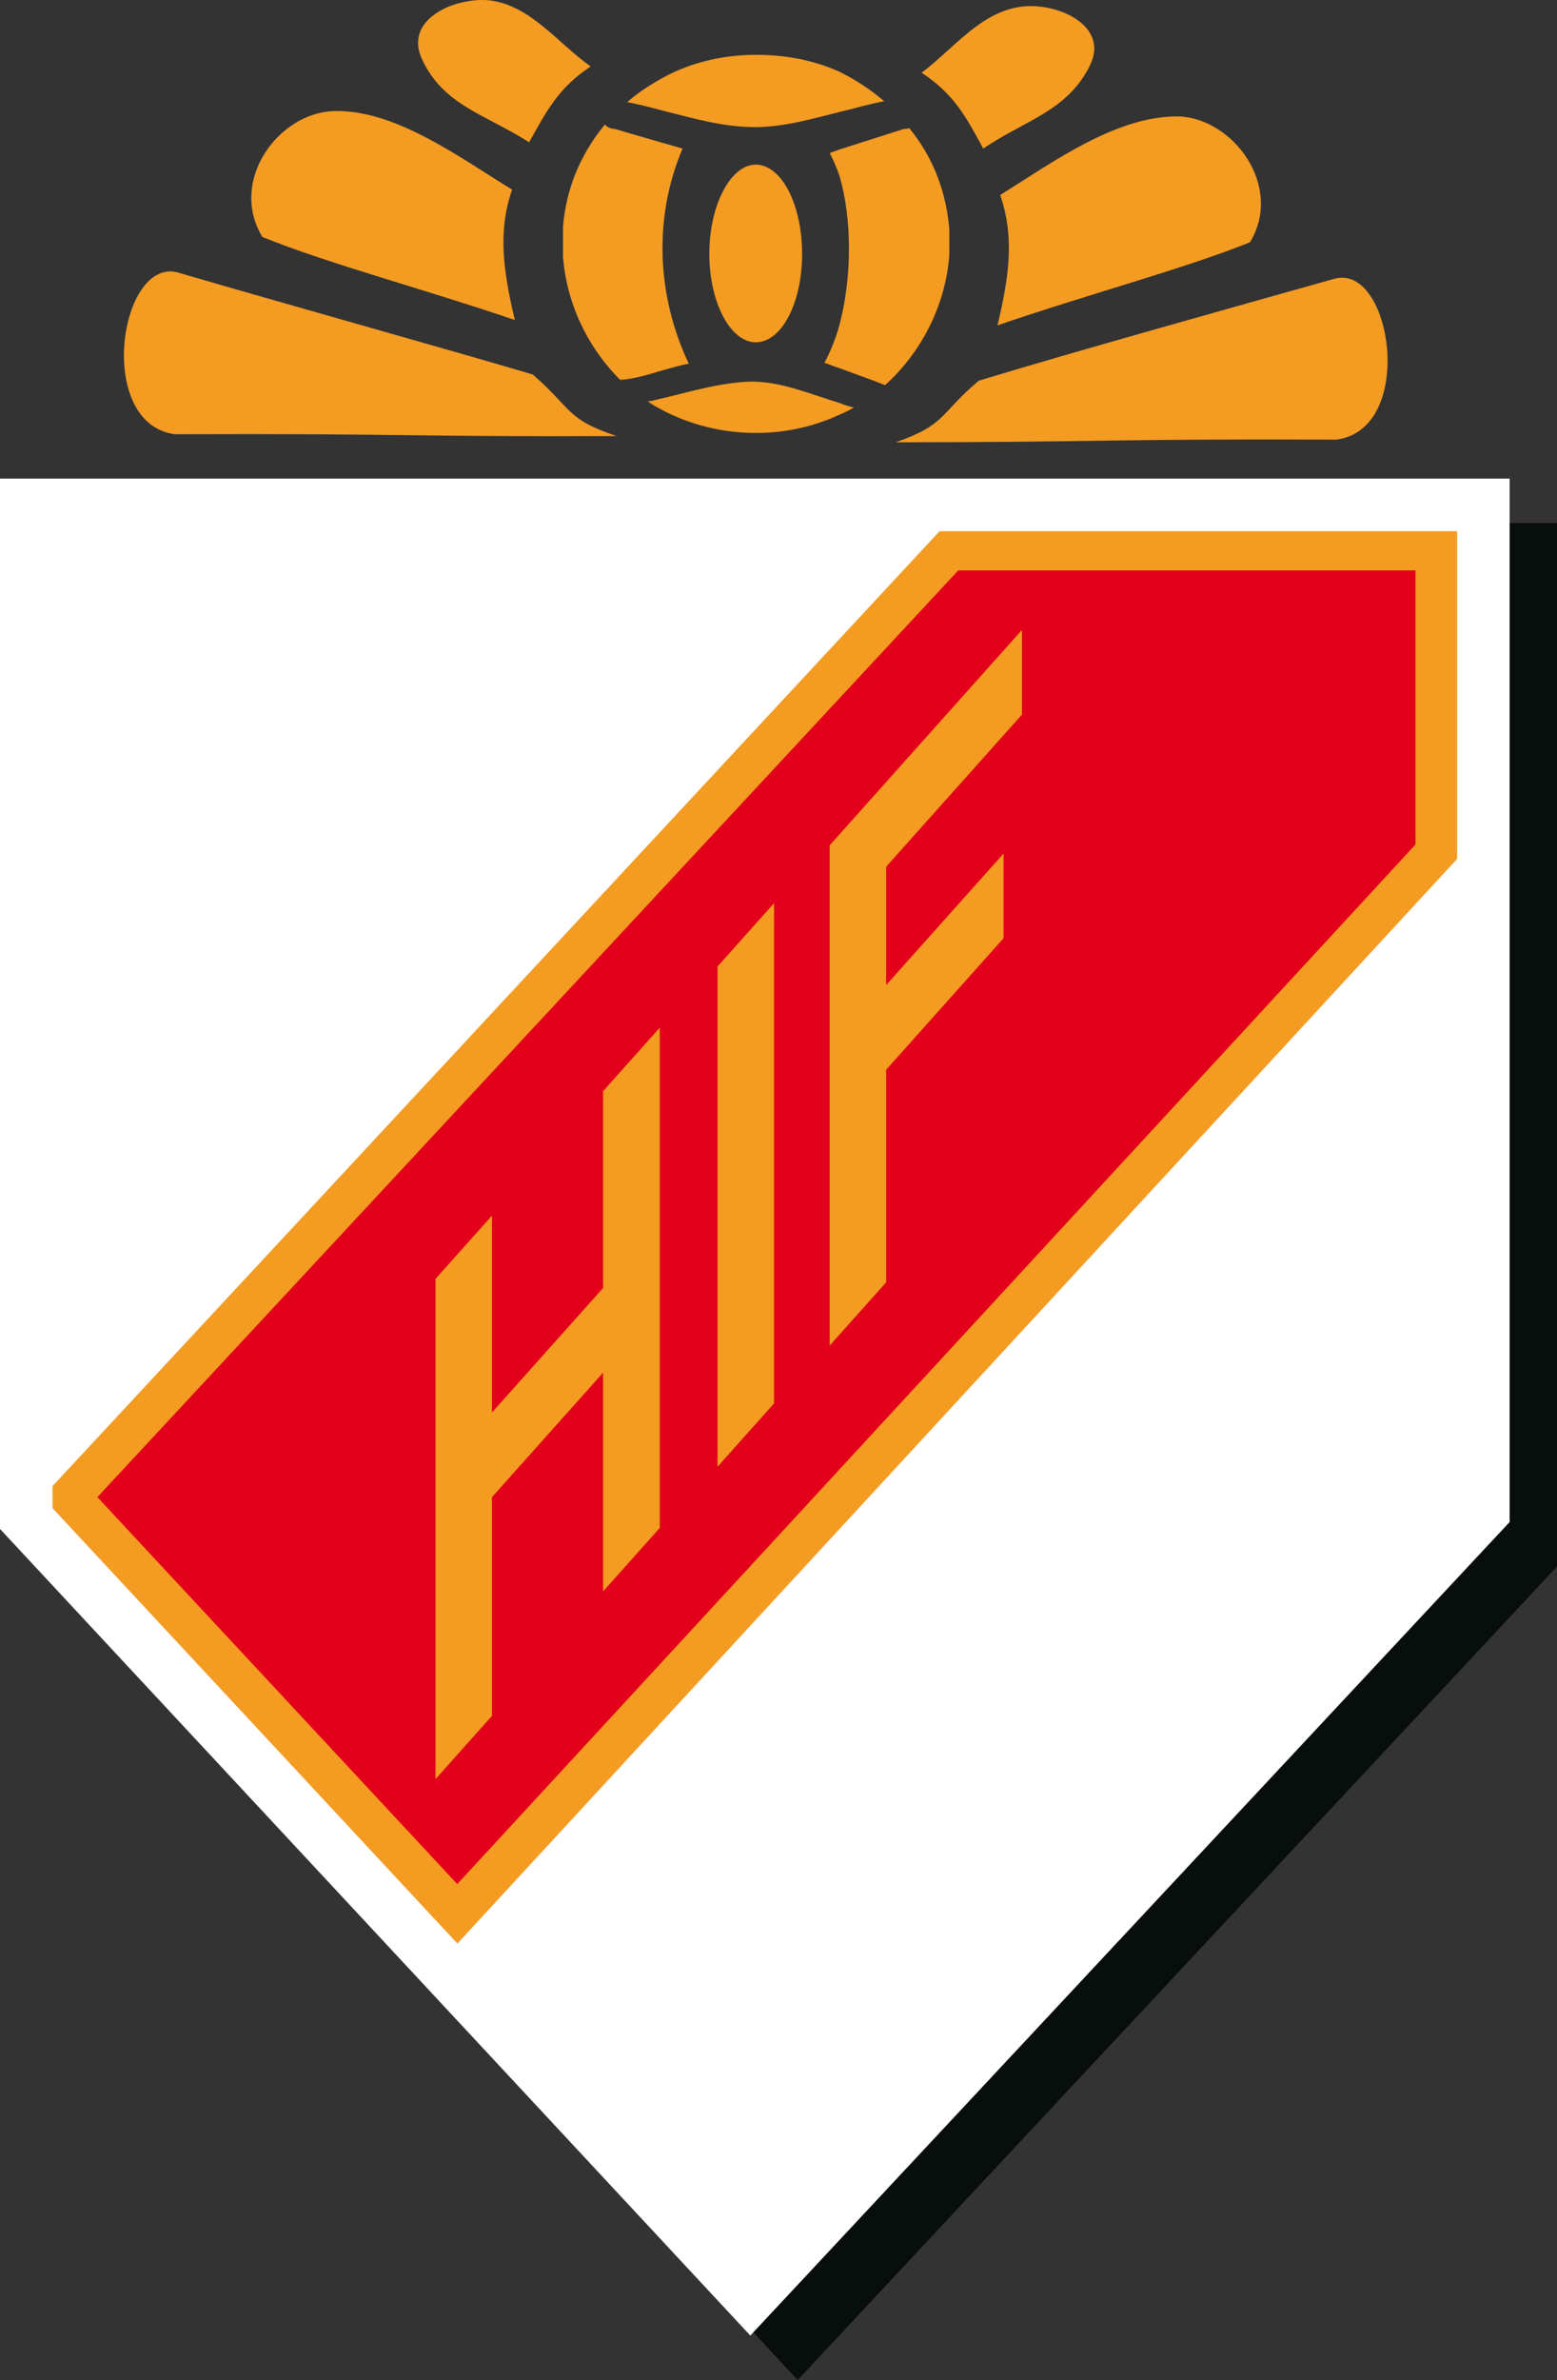
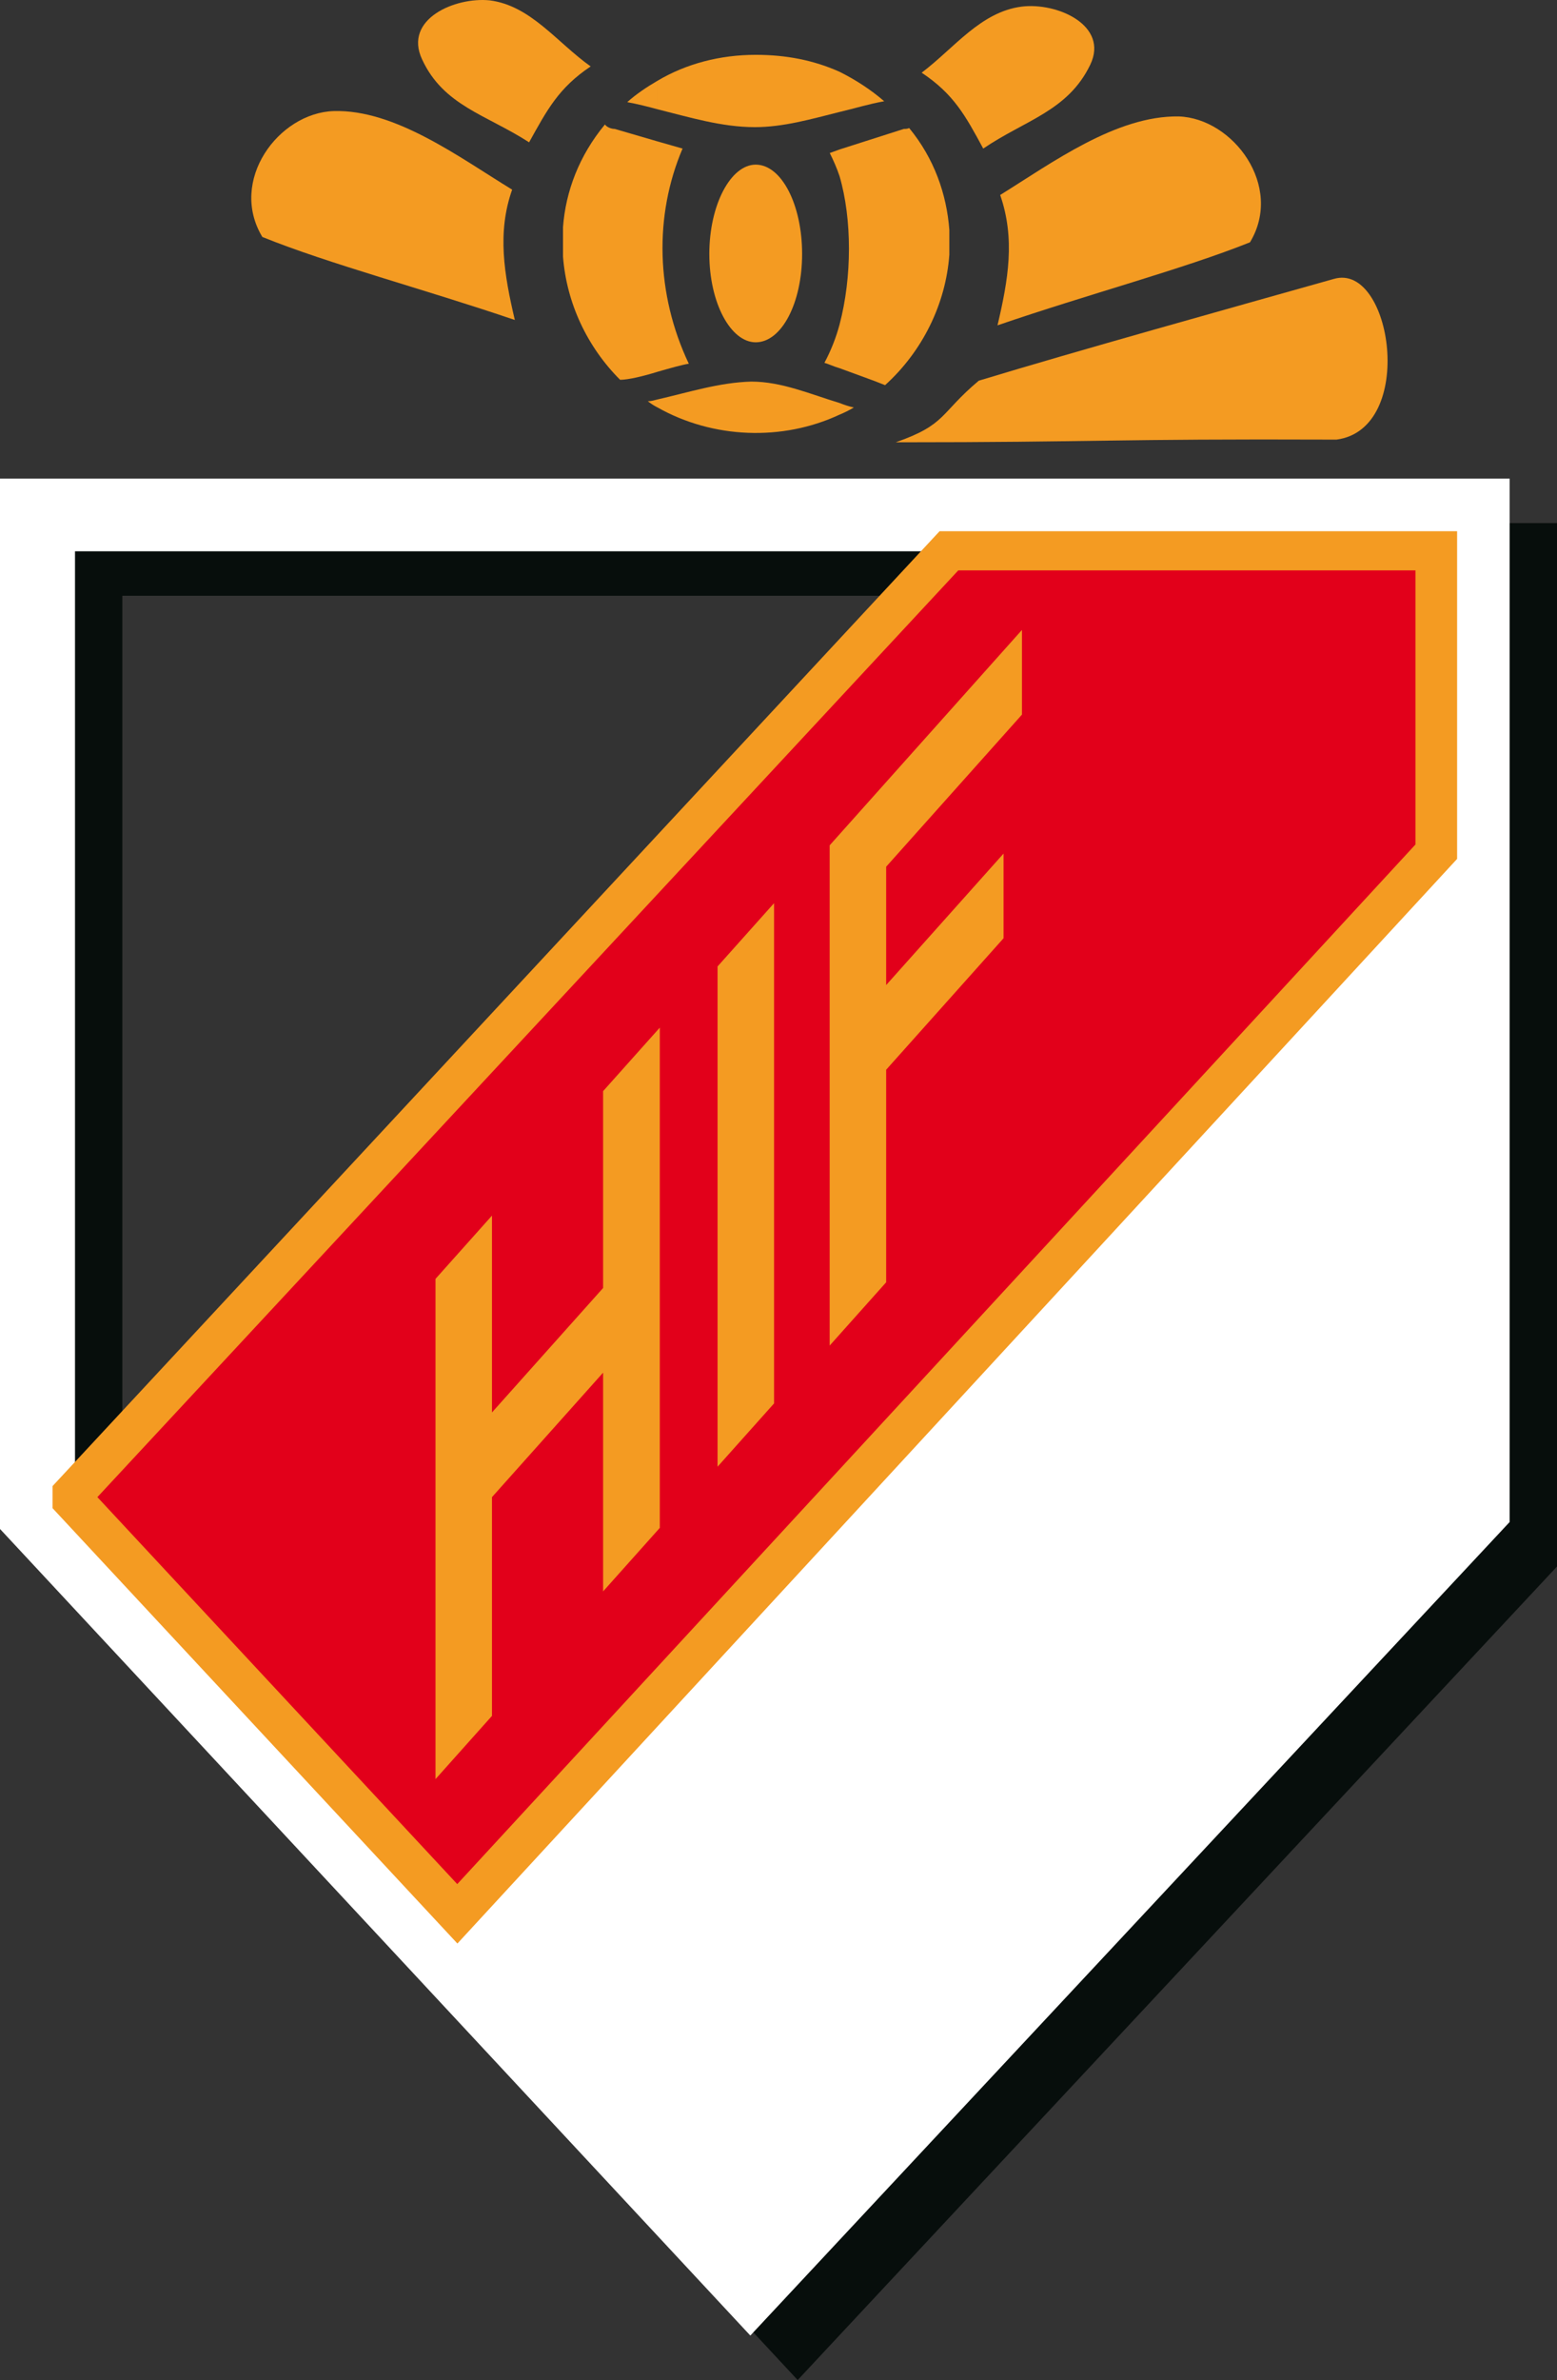
<svg xmlns="http://www.w3.org/2000/svg" version="1.1" id="Ebene_1" x="0px" y="0px" width="502.189px" height="767.165px" viewBox="0 0 502.189 767.165" enable-background="new 0 0 502.189 767.165" xml:space="preserve">
  <rect x="0" y="0" width="502.189" height="767.165" fill="#333333" stroke="none" />
  <g>
    <path fill="#070E0C" d="M15.272,502.699V180.325v-11.712h12.095h462.729h12.094v11.712v320.121v4.485l-3.116,3.338L266.269,757.532   l-8.991,9.633l-8.962-9.633L18.389,510.521l-3.117-3.346V502.699L15.272,502.699z M39.462,192.039v306.184L257.309,732.26   l220.693-236.3V192.039H39.462L39.462,192.039z" />
    <polygon fill-rule="evenodd" clip-rule="evenodd" fill="#FFFFFF" points="474.824,268.071 474.824,486.099 242.02,735.366    142.453,628.442 474.824,268.071  " />
-     <polygon fill-rule="evenodd" clip-rule="evenodd" fill="#FFFFFF" points="12.095,485.771 12.095,165.98 309.357,165.98    12.095,485.771  " />
    <path fill="#FFFFFF" d="M0,488.353V165.98v-11.715h12.095h462.729h12.094v11.715v320.119v4.486l-3.115,3.339L250.998,743.191   l-8.992,9.627l-8.963-9.627L3.117,496.175L0,492.829V488.353L0,488.353z M24.19,177.694v306.181l217.846,234.038l220.691-236.302   V177.694H24.19L24.19,177.694z" />
    <path fill-rule="evenodd" clip-rule="evenodd" fill="#FED51E" d="M164.036,560.17c0-28.655,0-57.006,0-85.344   c0-28.343,0-56.682-0.288-84.7c3.741-3.862,7.481-7.729,10.935-11.592c0,11.592,0,23.185,0,34.777c0,11.602,0,23.194,0,34.784   c14.389-15.135,28.49-30.267,42.59-45.409c0-11.594,0-22.865,0-34.457s0-23.186,0-34.46c3.453-3.864,6.907-7.729,10.648-11.597   c0,28.018,0,56.043,0.287,84.056c0,28.347,0.289,56.364,0.289,85.024c-3.742,3.543-7.195,7.406-10.936,11.269   c0-13.201,0-26.403,0-39.929c0-13.205-0.288-26.736-0.288-39.941c-14.1,15.141-28.201,30.275-42.59,45.41   c0,13.526,0.288,26.734,0.288,40.261c0,13.203,0,26.728,0,40.253C171.229,552.439,167.489,556.301,164.036,560.17L164.036,560.17z    M248.352,469.672c0-28.017-0.288-56.361-0.576-84.375c0-28.021,0-56.038-0.288-83.734c3.741-3.866,6.907-7.728,10.647-11.592   c0.29,28.02,0.29,55.716,0.575,83.733c0,28.015,0,56.358,0.29,84.378C255.546,461.941,251.805,466.133,248.352,469.672   L248.352,469.672z M278.564,437.144c0-28.017-0.285-56.039-0.575-84.371c0-27.699-0.286-55.396-0.286-83.415   c8.921-9.659,18.128-19.327,27.049-28.986c8.921-9.336,18.132-19,27.338-28.662c0,6.443,0,12.88,0,19.653   c-14.673,15.455-29.061,30.914-43.738,46.368c0,8.694,0.285,17.068,0.285,25.763c0,8.699,0,17.394,0,25.765   c12.661-13.208,25.326-26.731,37.986-40.253c0,6.763,0.286,13.196,0.286,19.643c-12.661,13.523-25.321,27.054-37.982,40.58   c0,12.559,0.286,25.437,0.286,37.999c0,12.885,0,25.767,0.29,38.648C285.759,429.416,282.309,433.283,278.564,437.144   L278.564,437.144z" />
    <path fill-rule="evenodd" clip-rule="evenodd" fill="#F49B22" d="M321.732,104.867c29.351-10.072,59.854-18.128,81.435-26.763   c10.938-18.128-5.467-39.999-23.019-40.575c-20.145-0.288-40.864,14.963-57.555,25.324   C327.489,76.954,325.187,90.191,321.732,104.867L321.732,104.867z" />
    <path fill-rule="evenodd" clip-rule="evenodd" fill="#F49B22" d="M317.127,47.89c13.526-9.209,27.338-12.087,34.532-27.051   c6.042-12.662-10.648-20.143-22.157-18.705c-13.236,1.727-21.582,13.238-32.229,21.295C307.63,30.335,311.37,37.242,317.127,47.89   L317.127,47.89z" />
    <path fill-rule="evenodd" clip-rule="evenodd" fill="#F49B22" d="M288.927,142.564c65.61,0,68.489-1.151,142.154-0.864   c25.901-3.453,17.842-57.265-0.861-51.797c-33.671,9.496-82.301,23.021-114.53,32.805   C303.029,133.355,305.327,136.809,288.927,142.564L288.927,142.564z" />
    <path fill-rule="evenodd" clip-rule="evenodd" fill="#F49B22" d="M270.795,23.142c5.182,2.59,10.072,5.755,14.393,9.496   c-4.896,0.864-9.497,2.302-14.393,3.453V23.142L270.795,23.142z M306.193,74.076v8.057c-1.151,15.828-8.636,31.079-20.721,42.014   c-3.454-1.438-10.072-3.741-14.678-5.467v-14.101c4.03-15.251,4.03-33.957,0-47.77v-8.633l20.721-6.618   c0.575,0,1.151,0,1.727-0.288C301.298,51.055,305.327,62.565,306.193,74.076L306.193,74.076z M270.795,133.644v-3.741   c1.441,0.576,3.169,1.151,4.605,1.439C273.964,132.204,272.236,133.068,270.795,133.644L270.795,133.644z M243.747,17.674   c9.784,0,18.703,1.726,27.048,5.468V36.09c-9.206,2.303-18.127,4.892-27.335,4.892c-10.648,0-21.007-3.165-31.366-5.754v-9.209   C221.301,20.551,232.237,17.674,243.747,17.674L243.747,17.674z M270.795,48.176v8.633c-0.861-2.59-2.013-5.18-3.164-7.482   L270.795,48.176L270.795,48.176z M270.795,104.579v14.101c-2.013-0.576-3.739-1.439-4.891-1.727   C267.917,113.212,269.648,108.896,270.795,104.579L270.795,104.579z M270.795,129.902v3.741   c-18.415,8.633-40.861,7.77-58.702-2.302v-2.591c10.071-2.301,19.855-5.467,30.216-5.754   C252.092,122.997,261.299,127.025,270.795,129.902L270.795,129.902z M212.093,119.83V45.587l8.058,2.303   c-9.209,21.582-8.634,46.905,2.014,69.351C220.151,117.529,216.121,118.68,212.093,119.83L212.093,119.83z M212.093,35.228   c-3.165-0.864-6.619-1.727-9.784-2.303c2.877-2.59,6.33-4.893,9.784-6.906V35.228L212.093,35.228z M212.093,45.587v74.243   c-4.604,1.439-9.497,2.591-12.086,2.591c-10.648-10.648-17.267-24.748-18.417-39.712v-9.496   c0.862-11.511,5.18-23.021,13.525-33.094c0.574,0.863,2.014,1.439,3.165,1.439L212.093,45.587L212.093,45.587z M212.093,128.751   v2.591c-1.151-0.577-2.015-1.151-3.165-2.015C210.079,129.327,210.942,129.039,212.093,128.751L212.093,128.751z" />
    <path fill-rule="evenodd" clip-rule="evenodd" fill="#F49B22" d="M243.747,110.335c8.345,0,14.963-12.662,14.963-28.49   c0-15.827-6.618-28.777-14.963-28.777c-8.057,0-14.963,12.95-14.963,28.777C228.784,97.673,235.69,110.335,243.747,110.335   L243.747,110.335z" />
    <path fill-rule="evenodd" clip-rule="evenodd" fill="#F49B22" d="M166.05,103.14c-29.639-10.071-60.143-18.129-81.438-26.761   c-10.935-18.13,5.18-40,23.021-40.576c19.856-0.574,40.576,14.965,57.554,25.325C160.295,74.939,162.597,88.464,166.05,103.14   L166.05,103.14z" />
    <path fill-rule="evenodd" clip-rule="evenodd" fill="#F49B22" d="M170.654,45.875c-13.812-8.921-27.625-11.798-34.531-26.763   C130.079,6.163,146.77-1.031,157.992,0.12c13.237,1.727,21.583,13.525,32.519,21.294C180.15,28.321,176.41,35.516,170.654,45.875   L170.654,45.875z" />
-     <path fill-rule="evenodd" clip-rule="evenodd" fill="#F49B22" d="M198.856,140.55c-65.898,0.287-68.489-0.863-142.445-0.576   c-25.898-3.454-17.841-57.554,1.151-52.086c33.381,9.784,82.014,23.31,114.243,32.805   C184.467,131.629,182.452,135.083,198.856,140.55L198.856,140.55z" />
    <polygon fill-rule="evenodd" clip-rule="evenodd" fill="#E2001A" points="147.503,616.883 23.664,483.796 23.664,481.348    306.062,177.542 463.254,177.542 463.254,274.529 147.503,616.883  " />
    <path fill="#F49B22" d="M142.469,621.02L18.628,487.933l-1.68-1.804v-2.333v-2.449v-2.335l1.68-1.808l282.397-303.804l2.017-2.168   h3.02h157.192h6.715v6.309v96.987v2.322l-1.652,1.791l-315.75,342.354l-5.037,5.461L142.469,621.02L142.469,621.02z    M31.408,482.569L147.48,607.304l309.059-335.098V183.85H309.08L31.408,482.569L31.408,482.569z" />
    <polygon fill-rule="evenodd" clip-rule="evenodd" fill="#F49B22" points="140.467,573.465 140.467,412.218 158.681,391.828    158.681,455.276 194.521,415.157 194.521,351.708 212.813,331.231 212.813,492.477 194.521,512.954 194.521,442.448    158.681,482.569 158.681,553.075 140.467,573.465  " />
    <polygon fill-rule="evenodd" clip-rule="evenodd" fill="#F49B22" points="231.441,472.76 231.441,311.513 249.657,291.124    249.657,452.371 231.441,472.76  " />
    <polygon fill-rule="evenodd" clip-rule="evenodd" fill="#F49B22" points="267.601,433.719 267.601,272.472 329.616,203.047    329.616,230.339 285.815,279.375 285.815,317.52 323.684,275.127 323.684,302.421 285.815,344.813 285.815,413.329    267.601,433.719  " />
  </g>
</svg>